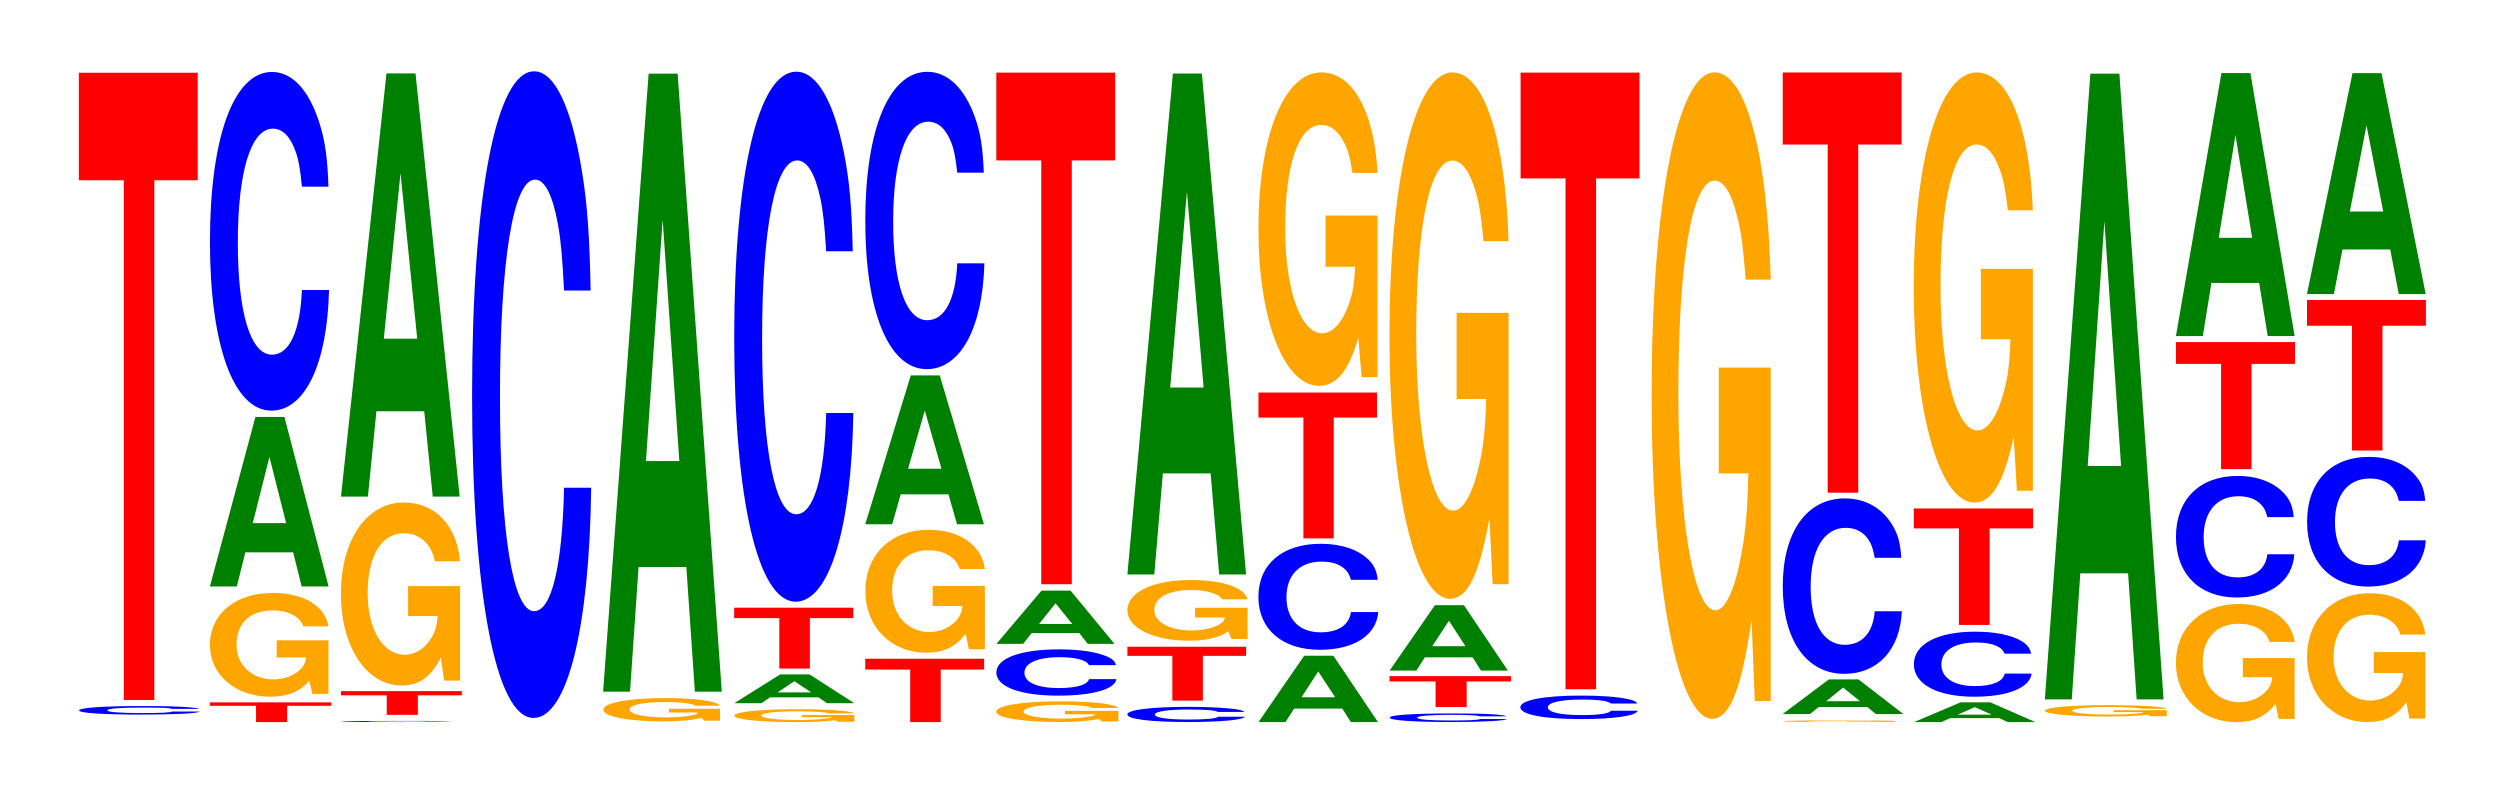
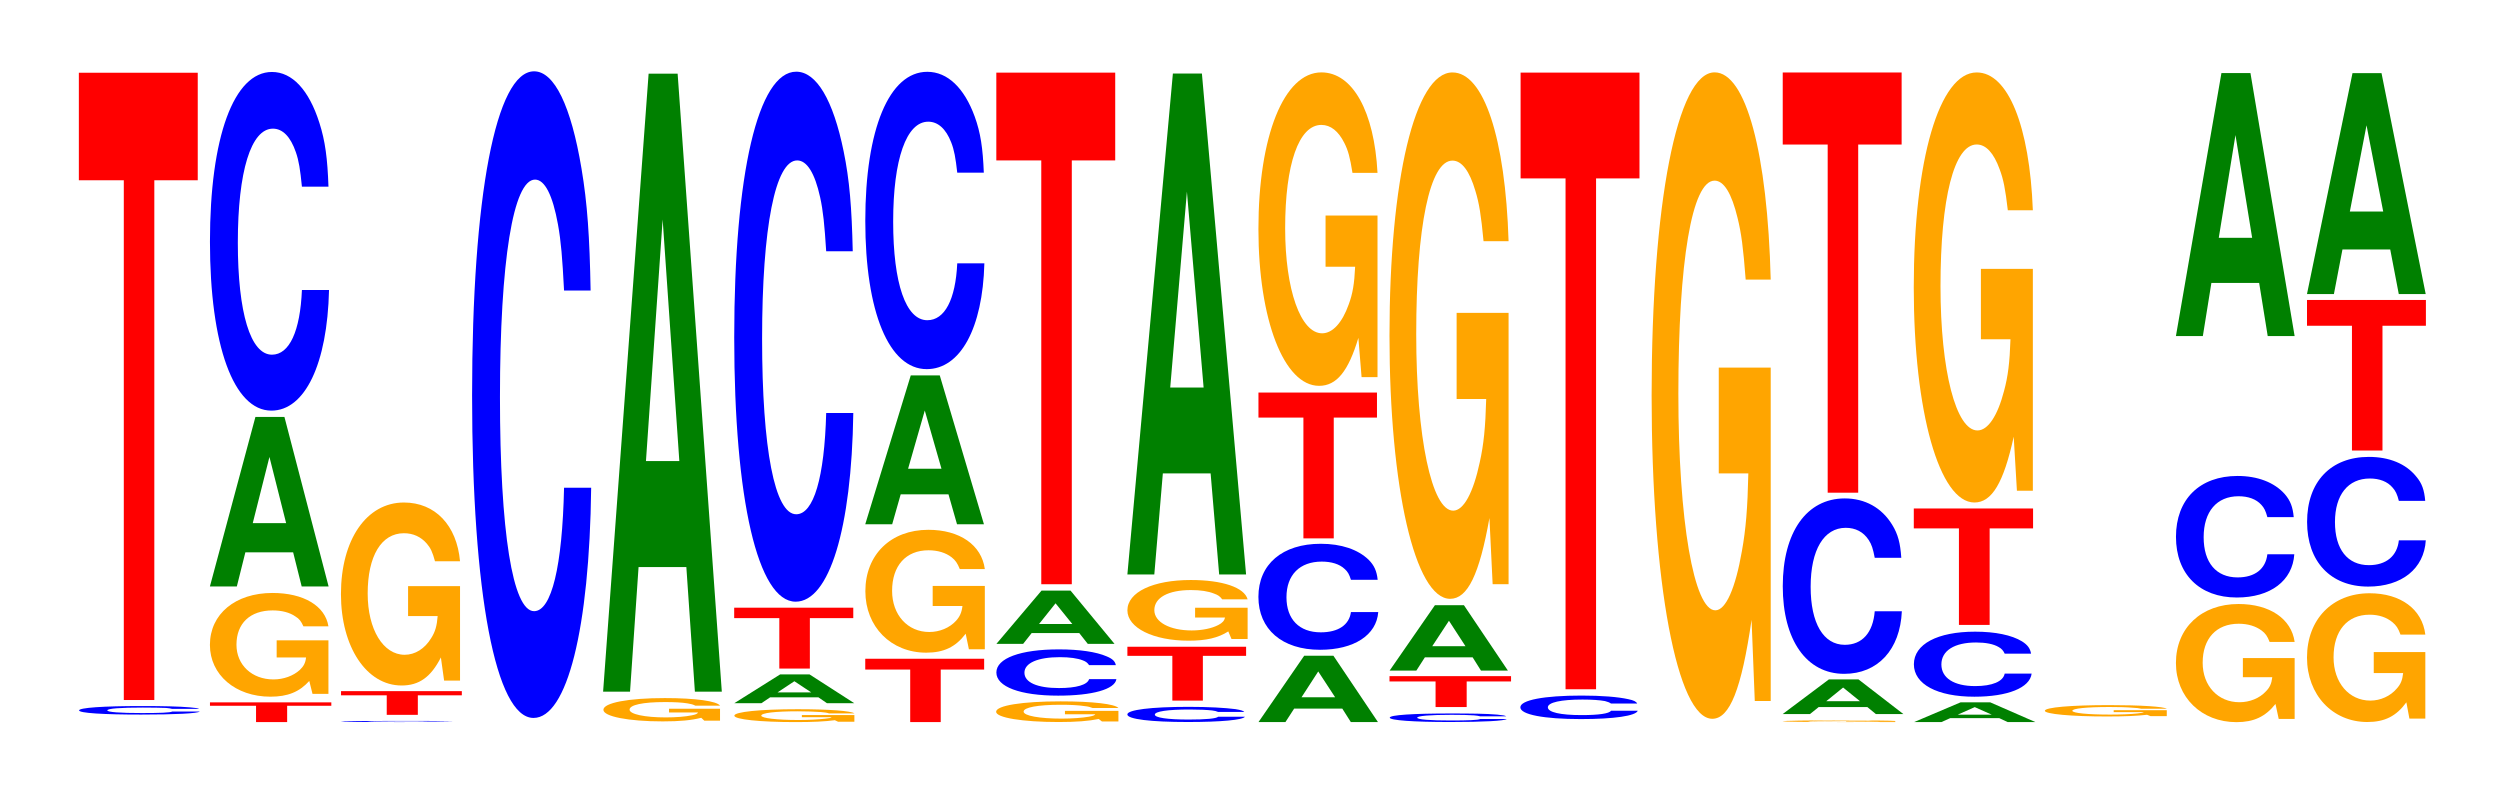
<svg xmlns="http://www.w3.org/2000/svg" xmlns:xlink="http://www.w3.org/1999/xlink" width="206pt" height="66pt" viewBox="0 0 206 66" version="1.1">
  <defs>
    <g>
      <symbol overflow="visible" id="glyph0-0">
        <path style="stroke:none;" d="M 10.578 -0.453 C 10.5 -0.516 10.297 -0.531 9.828 -0.578 C 8.953 -0.656 7.562 -0.688 5.859 -0.688 C 2.672 -0.688 0.688 -0.547 0.688 -0.328 C 0.688 -0.109 2.656 0.016 5.797 0.016 C 8.609 0.016 10.484 -0.078 10.625 -0.234 L 8.359 -0.234 C 8.219 -0.141 7.312 -0.109 5.859 -0.109 C 4.062 -0.109 3.016 -0.188 3.016 -0.328 C 3.016 -0.484 4.109 -0.562 5.938 -0.562 C 6.75 -0.562 7.422 -0.547 7.844 -0.531 C 8.094 -0.516 8.219 -0.484 8.359 -0.453 Z M 10.578 -0.453 " />
      </symbol>
      <symbol overflow="visible" id="glyph1-0">
        <path style="stroke:none;" d="M 6.453 -42.828 L 10.031 -42.828 L 10.031 -51.688 L 0.234 -51.688 L 0.234 -42.828 L 3.938 -42.828 L 3.938 0 L 6.453 0 Z M 6.453 -42.828 " />
      </symbol>
      <symbol overflow="visible" id="glyph2-0">
        <path style="stroke:none;" d="M 6.594 -1.344 L 10.234 -1.344 L 10.234 -1.625 L 0.234 -1.625 L 0.234 -1.344 L 4.031 -1.344 L 4.031 0 L 6.594 0 Z M 6.594 -1.344 " />
      </symbol>
      <symbol overflow="visible" id="glyph3-0">
        <path style="stroke:none;" d="M 10.375 -4.391 L 6.109 -4.391 L 6.109 -2.984 L 8.531 -2.984 C 8.484 -2.531 8.328 -2.25 8.016 -1.953 C 7.484 -1.469 6.688 -1.172 5.844 -1.172 C 4.078 -1.172 2.797 -2.359 2.797 -4.031 C 2.797 -5.797 3.922 -6.859 5.781 -6.859 C 6.531 -6.859 7.188 -6.688 7.656 -6.359 C 7.969 -6.172 8.125 -5.969 8.312 -5.547 L 10.375 -5.547 C 10.109 -7.234 8.328 -8.297 5.766 -8.297 C 2.703 -8.297 0.609 -6.562 0.609 -4.016 C 0.609 -1.547 2.719 0.25 5.594 0.25 C 7.016 0.25 7.984 -0.141 8.797 -1.047 L 9.062 0.016 L 10.375 0.016 Z M 10.375 -4.391 " />
      </symbol>
      <symbol overflow="visible" id="glyph4-0">
        <path style="stroke:none;" d="M 7.234 -2.812 L 7.938 0 L 10.156 0 L 6.516 -13.969 L 4.125 -13.969 L 0.375 0 L 2.594 0 L 3.297 -2.812 Z M 6.656 -5.219 L 3.906 -5.219 L 5.281 -10.672 Z M 6.656 -5.219 " />
      </symbol>
      <symbol overflow="visible" id="glyph5-0">
        <path style="stroke:none;" d="M 10.438 -17.609 C 10.359 -19.906 10.172 -21.375 9.688 -22.875 C 8.828 -25.578 7.453 -27.062 5.781 -27.062 C 2.641 -27.062 0.672 -21.703 0.672 -13.078 C 0.672 -4.531 2.625 0.844 5.734 0.844 C 8.5 0.844 10.344 -3 10.484 -9.094 L 8.25 -9.094 C 8.109 -5.703 7.219 -3.766 5.781 -3.766 C 4.016 -3.766 2.969 -7.203 2.969 -13 C 2.969 -18.891 4.062 -22.391 5.859 -22.391 C 6.656 -22.391 7.312 -21.734 7.75 -20.453 C 8 -19.734 8.109 -19.031 8.25 -17.609 Z M 10.438 -17.609 " />
      </symbol>
      <symbol overflow="visible" id="glyph6-0">
        <path style="stroke:none;" d="M 9.938 -0.062 C 9.859 -0.062 9.672 -0.078 9.219 -0.078 C 8.406 -0.094 7.094 -0.094 5.5 -0.094 C 2.5 -0.094 0.641 -0.078 0.641 -0.047 C 0.641 -0.016 2.484 0 5.453 0 C 8.078 0 9.844 -0.016 9.969 -0.031 L 7.844 -0.031 C 7.719 -0.016 6.859 -0.016 5.5 -0.016 C 3.812 -0.016 2.828 -0.031 2.828 -0.047 C 2.828 -0.062 3.859 -0.078 5.578 -0.078 C 6.328 -0.078 6.953 -0.078 7.375 -0.078 C 7.609 -0.062 7.719 -0.062 7.844 -0.062 Z M 9.938 -0.062 " />
      </symbol>
      <symbol overflow="visible" id="glyph7-0">
        <path style="stroke:none;" d="M 6.562 -1.609 L 10.188 -1.609 L 10.188 -1.953 L 0.234 -1.953 L 0.234 -1.609 L 4 -1.609 L 4 0 L 6.562 0 Z M 6.562 -1.609 " />
      </symbol>
      <symbol overflow="visible" id="glyph8-0">
        <path style="stroke:none;" d="M 10.422 -7.734 L 6.141 -7.734 L 6.141 -5.266 L 8.578 -5.266 C 8.516 -4.453 8.375 -3.969 8.047 -3.453 C 7.516 -2.578 6.719 -2.078 5.859 -2.078 C 4.094 -2.078 2.812 -4.156 2.812 -7.125 C 2.812 -10.219 3.938 -12.094 5.797 -12.094 C 6.562 -12.094 7.203 -11.797 7.688 -11.234 C 8 -10.875 8.156 -10.531 8.359 -9.781 L 10.422 -9.781 C 10.156 -12.75 8.375 -14.625 5.797 -14.625 C 2.719 -14.625 0.609 -11.562 0.609 -7.078 C 0.609 -2.719 2.719 0.453 5.609 0.453 C 7.047 0.453 8.016 -0.234 8.844 -1.859 L 9.109 0.047 L 10.422 0.047 Z M 10.422 -7.734 " />
      </symbol>
      <symbol overflow="visible" id="glyph9-0">
-         <path style="stroke:none;" d="M 7.234 -7.031 L 7.938 0 L 10.156 0 L 6.516 -34.875 L 4.125 -34.875 L 0.375 0 L 2.594 0 L 3.297 -7.031 Z M 6.656 -13.016 L 3.906 -13.016 L 5.281 -26.656 Z M 6.656 -13.016 " />
-       </symbol>
+         </symbol>
      <symbol overflow="visible" id="glyph10-0">
        <path style="stroke:none;" d="M 10.438 -33.609 C 10.359 -38 10.172 -40.797 9.688 -43.656 C 8.828 -48.812 7.453 -51.672 5.781 -51.672 C 2.641 -51.672 0.672 -41.422 0.672 -24.969 C 0.672 -8.641 2.625 1.609 5.734 1.609 C 8.5 1.609 10.344 -5.719 10.484 -17.359 L 8.25 -17.359 C 8.109 -10.875 7.219 -7.188 5.781 -7.188 C 4.016 -7.188 2.969 -13.734 2.969 -24.828 C 2.969 -36.047 4.062 -42.75 5.859 -42.75 C 6.656 -42.75 7.312 -41.484 7.75 -39.047 C 8 -37.656 8.109 -36.328 8.25 -33.609 Z M 10.438 -33.609 " />
      </symbol>
      <symbol overflow="visible" id="glyph11-0">
        <path style="stroke:none;" d="M 10.219 -0.984 L 6.016 -0.984 L 6.016 -0.672 L 8.406 -0.672 C 8.359 -0.562 8.203 -0.5 7.891 -0.438 C 7.375 -0.328 6.578 -0.266 5.75 -0.266 C 4.016 -0.266 2.766 -0.531 2.766 -0.906 C 2.766 -1.297 3.859 -1.531 5.688 -1.531 C 6.438 -1.531 7.078 -1.5 7.547 -1.422 C 7.844 -1.375 8 -1.328 8.188 -1.234 L 10.219 -1.234 C 9.969 -1.609 8.203 -1.859 5.672 -1.859 C 2.656 -1.859 0.609 -1.469 0.609 -0.891 C 0.609 -0.344 2.672 0.062 5.5 0.062 C 6.922 0.062 7.859 -0.031 8.672 -0.234 L 8.922 0 L 10.219 0 Z M 10.219 -0.984 " />
      </symbol>
      <symbol overflow="visible" id="glyph12-0">
        <path style="stroke:none;" d="M 7.234 -10.266 L 7.938 0 L 10.156 0 L 6.516 -50.922 L 4.125 -50.922 L 0.375 0 L 2.594 0 L 3.297 -10.266 Z M 6.656 -19 L 3.906 -19 L 5.281 -38.906 Z M 6.656 -19 " />
      </symbol>
      <symbol overflow="visible" id="glyph13-0">
        <path style="stroke:none;" d="M 10.516 -0.547 L 6.188 -0.547 L 6.188 -0.375 L 8.641 -0.375 C 8.594 -0.312 8.438 -0.281 8.109 -0.25 C 7.578 -0.188 6.766 -0.141 5.906 -0.141 C 4.125 -0.141 2.844 -0.297 2.844 -0.5 C 2.844 -0.719 3.969 -0.859 5.859 -0.859 C 6.625 -0.859 7.266 -0.828 7.766 -0.797 C 8.078 -0.766 8.234 -0.75 8.422 -0.688 L 10.516 -0.688 C 10.25 -0.891 8.438 -1.031 5.844 -1.031 C 2.734 -1.031 0.625 -0.812 0.625 -0.5 C 0.625 -0.188 2.75 0.031 5.656 0.031 C 7.109 0.031 8.078 -0.016 8.906 -0.125 L 9.172 0 L 10.516 0 Z M 10.516 -0.547 " />
      </symbol>
      <symbol overflow="visible" id="glyph14-0">
        <path style="stroke:none;" d="M 7.312 -0.484 L 8.016 0 L 10.266 0 L 6.578 -2.375 L 4.156 -2.375 L 0.375 0 L 2.609 0 L 3.328 -0.484 Z M 6.719 -0.891 L 3.938 -0.891 L 5.328 -1.812 Z M 6.719 -0.891 " />
      </symbol>
      <symbol overflow="visible" id="glyph15-0">
        <path style="stroke:none;" d="M 6.469 -4.156 L 10.047 -4.156 L 10.047 -5.016 L 0.234 -5.016 L 0.234 -4.156 L 3.953 -4.156 L 3.953 0 L 6.469 0 Z M 6.469 -4.156 " />
      </symbol>
      <symbol overflow="visible" id="glyph16-0">
        <path style="stroke:none;" d="M 10.438 -27.562 C 10.359 -31.156 10.172 -33.453 9.688 -35.797 C 8.828 -40.016 7.453 -42.359 5.781 -42.359 C 2.641 -42.359 0.672 -33.953 0.672 -20.469 C 0.672 -7.094 2.625 1.312 5.734 1.312 C 8.5 1.312 10.344 -4.688 10.484 -14.234 L 8.25 -14.234 C 8.109 -8.922 7.219 -5.891 5.781 -5.891 C 4.016 -5.891 2.969 -11.266 2.969 -20.359 C 2.969 -29.562 4.062 -35.047 5.859 -35.047 C 6.656 -35.047 7.312 -34.016 7.75 -32.016 C 8 -30.875 8.109 -29.781 8.25 -27.562 Z M 10.438 -27.562 " />
      </symbol>
      <symbol overflow="visible" id="glyph17-0">
        <path style="stroke:none;" d="M 6.453 -4.328 L 10.031 -4.328 L 10.031 -5.219 L 0.234 -5.219 L 0.234 -4.328 L 3.938 -4.328 L 3.938 0 L 6.453 0 Z M 6.453 -4.328 " />
      </symbol>
      <symbol overflow="visible" id="glyph18-0">
        <path style="stroke:none;" d="M 10.469 -5.188 L 6.172 -5.188 L 6.172 -3.531 L 8.625 -3.531 C 8.562 -3 8.406 -2.656 8.094 -2.312 C 7.562 -1.734 6.75 -1.391 5.891 -1.391 C 4.109 -1.391 2.828 -2.797 2.828 -4.781 C 2.828 -6.859 3.969 -8.125 5.828 -8.125 C 6.594 -8.125 7.25 -7.922 7.734 -7.547 C 8.047 -7.297 8.203 -7.078 8.406 -6.578 L 10.469 -6.578 C 10.203 -8.562 8.406 -9.812 5.812 -9.812 C 2.719 -9.812 0.625 -7.766 0.625 -4.75 C 0.625 -1.828 2.734 0.312 5.641 0.312 C 7.094 0.312 8.062 -0.156 8.891 -1.25 L 9.156 0.031 L 10.469 0.031 Z M 10.469 -5.188 " />
      </symbol>
      <symbol overflow="visible" id="glyph19-0">
        <path style="stroke:none;" d="M 7.234 -2.469 L 7.938 0 L 10.156 0 L 6.516 -12.266 L 4.125 -12.266 L 0.375 0 L 2.594 0 L 3.297 -2.469 Z M 6.656 -4.578 L 3.906 -4.578 L 5.281 -9.375 Z M 6.656 -4.578 " />
      </symbol>
      <symbol overflow="visible" id="glyph20-0">
        <path style="stroke:none;" d="M 10.438 -15.453 C 10.359 -17.469 10.172 -18.75 9.688 -20.078 C 8.828 -22.438 7.453 -23.766 5.781 -23.766 C 2.641 -23.766 0.672 -19.047 0.672 -11.484 C 0.672 -3.969 2.625 0.734 5.734 0.734 C 8.5 0.734 10.344 -2.625 10.484 -7.984 L 8.25 -7.984 C 8.109 -5 7.219 -3.297 5.781 -3.297 C 4.016 -3.297 2.969 -6.312 2.969 -11.422 C 2.969 -16.578 4.062 -19.656 5.859 -19.656 C 6.656 -19.656 7.312 -19.078 7.75 -17.953 C 8 -17.312 8.109 -16.703 8.25 -15.453 Z M 10.438 -15.453 " />
      </symbol>
      <symbol overflow="visible" id="glyph21-0">
        <path style="stroke:none;" d="M 10.703 -0.875 L 6.297 -0.875 L 6.297 -0.594 L 8.797 -0.594 C 8.75 -0.5 8.594 -0.453 8.266 -0.391 C 7.719 -0.297 6.891 -0.234 6.016 -0.234 C 4.203 -0.234 2.891 -0.469 2.891 -0.812 C 2.891 -1.156 4.047 -1.375 5.953 -1.375 C 6.734 -1.375 7.406 -1.344 7.906 -1.266 C 8.219 -1.234 8.375 -1.188 8.578 -1.109 L 10.703 -1.109 C 10.422 -1.438 8.594 -1.656 5.938 -1.656 C 2.781 -1.656 0.625 -1.312 0.625 -0.797 C 0.625 -0.312 2.797 0.047 5.766 0.047 C 7.234 0.047 8.234 -0.031 9.078 -0.203 L 9.344 0 L 10.703 0 Z M 10.703 -0.875 " />
      </symbol>
      <symbol overflow="visible" id="glyph22-0">
        <path style="stroke:none;" d="M 10.531 -2.406 C 10.469 -2.719 10.266 -2.922 9.781 -3.125 C 8.922 -3.5 7.531 -3.703 5.844 -3.703 C 2.656 -3.703 0.688 -2.969 0.688 -1.797 C 0.688 -0.625 2.641 0.109 5.781 0.109 C 8.578 0.109 10.453 -0.406 10.578 -1.25 L 8.328 -1.25 C 8.188 -0.781 7.281 -0.516 5.844 -0.516 C 4.047 -0.516 3 -0.984 3 -1.781 C 3 -2.578 4.094 -3.062 5.922 -3.062 C 6.719 -3.062 7.391 -2.969 7.812 -2.797 C 8.062 -2.703 8.188 -2.609 8.328 -2.406 Z M 10.531 -2.406 " />
      </symbol>
      <symbol overflow="visible" id="glyph23-0">
        <path style="stroke:none;" d="M 7.203 -0.891 L 7.906 0 L 10.109 0 L 6.484 -4.391 L 4.094 -4.391 L 0.375 0 L 2.578 0 L 3.281 -0.891 Z M 6.625 -1.641 L 3.891 -1.641 L 5.25 -3.344 Z M 6.625 -1.641 " />
      </symbol>
      <symbol overflow="visible" id="glyph24-0">
        <path style="stroke:none;" d="M 6.453 -34.922 L 10.031 -34.922 L 10.031 -42.156 L 0.234 -42.156 L 0.234 -34.922 L 3.938 -34.922 L 3.938 0 L 6.453 0 Z M 6.453 -34.922 " />
      </symbol>
      <symbol overflow="visible" id="glyph25-0">
        <path style="stroke:none;" d="M 10.312 -0.797 C 10.234 -0.891 10.047 -0.953 9.578 -1.031 C 8.734 -1.141 7.359 -1.219 5.719 -1.219 C 2.594 -1.219 0.672 -0.969 0.672 -0.594 C 0.672 -0.203 2.594 0.031 5.656 0.031 C 8.391 0.031 10.219 -0.141 10.359 -0.406 L 8.156 -0.406 C 8.016 -0.25 7.125 -0.172 5.719 -0.172 C 3.969 -0.172 2.938 -0.328 2.938 -0.578 C 2.938 -0.844 4.016 -1 5.797 -1 C 6.578 -1 7.234 -0.969 7.656 -0.922 C 7.891 -0.891 8.016 -0.859 8.156 -0.797 Z M 10.312 -0.797 " />
      </symbol>
      <symbol overflow="visible" id="glyph26-0">
        <path style="stroke:none;" d="M 6.453 -3.688 L 10.016 -3.688 L 10.016 -4.438 L 0.234 -4.438 L 0.234 -3.688 L 3.938 -3.688 L 3.938 0 L 6.453 0 Z M 6.453 -3.688 " />
      </symbol>
      <symbol overflow="visible" id="glyph27-0">
        <path style="stroke:none;" d="M 10.531 -2.562 L 6.203 -2.562 L 6.203 -1.75 L 8.672 -1.75 C 8.609 -1.484 8.453 -1.312 8.125 -1.141 C 7.594 -0.859 6.781 -0.688 5.922 -0.688 C 4.125 -0.688 2.844 -1.375 2.844 -2.359 C 2.844 -3.391 3.984 -4.016 5.859 -4.016 C 6.641 -4.016 7.281 -3.922 7.781 -3.719 C 8.094 -3.609 8.25 -3.5 8.438 -3.25 L 10.531 -3.25 C 10.266 -4.234 8.453 -4.844 5.844 -4.844 C 2.734 -4.844 0.625 -3.844 0.625 -2.344 C 0.625 -0.906 2.75 0.156 5.672 0.156 C 7.125 0.156 8.109 -0.078 8.938 -0.609 L 9.203 0.016 L 10.531 0.016 Z M 10.531 -2.562 " />
      </symbol>
      <symbol overflow="visible" id="glyph28-0">
        <path style="stroke:none;" d="M 7.234 -8.328 L 7.938 0 L 10.156 0 L 6.516 -41.281 L 4.125 -41.281 L 0.375 0 L 2.594 0 L 3.297 -8.328 Z M 6.656 -15.406 L 3.906 -15.406 L 5.281 -31.547 Z M 6.656 -15.406 " />
      </symbol>
      <symbol overflow="visible" id="glyph29-0">
        <path style="stroke:none;" d="M 7.281 -1.109 L 7.984 0 L 10.219 0 L 6.547 -5.469 L 4.141 -5.469 L 0.375 0 L 2.594 0 L 3.312 -1.109 Z M 6.688 -2.047 L 3.922 -2.047 L 5.297 -4.172 Z M 6.688 -2.047 " />
      </symbol>
      <symbol overflow="visible" id="glyph30-0">
        <path style="stroke:none;" d="M 10.5 -5.5 C 10.422 -6.219 10.219 -6.688 9.75 -7.156 C 8.875 -8 7.5 -8.469 5.812 -8.469 C 2.641 -8.469 0.672 -6.781 0.672 -4.094 C 0.672 -1.422 2.625 0.266 5.75 0.266 C 8.547 0.266 10.406 -0.938 10.547 -2.844 L 8.297 -2.844 C 8.156 -1.781 7.25 -1.172 5.812 -1.172 C 4.031 -1.172 2.984 -2.25 2.984 -4.062 C 2.984 -5.906 4.078 -7 5.891 -7 C 6.688 -7 7.359 -6.797 7.781 -6.391 C 8.031 -6.172 8.156 -5.953 8.297 -5.5 Z M 10.5 -5.5 " />
      </symbol>
      <symbol overflow="visible" id="glyph31-0">
        <path style="stroke:none;" d="M 6.438 -9.953 L 10 -9.953 L 10 -12.016 L 0.234 -12.016 L 0.234 -9.953 L 3.938 -9.953 L 3.938 0 L 6.438 0 Z M 6.438 -9.953 " />
      </symbol>
      <symbol overflow="visible" id="glyph32-0">
        <path style="stroke:none;" d="M 10.422 -13.25 L 6.141 -13.25 L 6.141 -9.031 L 8.578 -9.031 C 8.516 -7.641 8.375 -6.797 8.047 -5.922 C 7.516 -4.422 6.719 -3.547 5.859 -3.547 C 4.094 -3.547 2.812 -7.125 2.812 -12.203 C 2.812 -17.5 3.938 -20.719 5.797 -20.719 C 6.562 -20.719 7.203 -20.203 7.688 -19.234 C 8 -18.625 8.156 -18.047 8.359 -16.766 L 10.422 -16.766 C 10.156 -21.828 8.375 -25.047 5.797 -25.047 C 2.719 -25.047 0.609 -19.812 0.609 -12.141 C 0.609 -4.656 2.719 0.781 5.609 0.781 C 7.047 0.781 8.016 -0.406 8.844 -3.172 L 9.109 0.062 L 10.422 0.062 Z M 10.422 -13.25 " />
      </symbol>
      <symbol overflow="visible" id="glyph33-0">
        <path style="stroke:none;" d="M 10.25 -0.453 C 10.172 -0.516 9.984 -0.547 9.516 -0.594 C 8.672 -0.672 7.312 -0.688 5.688 -0.688 C 2.578 -0.688 0.656 -0.562 0.656 -0.344 C 0.656 -0.125 2.578 0.016 5.625 0.016 C 8.344 0.016 10.156 -0.078 10.297 -0.234 L 8.109 -0.234 C 7.969 -0.141 7.078 -0.109 5.688 -0.109 C 3.938 -0.109 2.922 -0.188 2.922 -0.344 C 2.922 -0.484 3.984 -0.578 5.75 -0.578 C 6.531 -0.578 7.188 -0.562 7.609 -0.531 C 7.844 -0.516 7.969 -0.484 8.109 -0.453 Z M 10.25 -0.453 " />
      </symbol>
      <symbol overflow="visible" id="glyph34-0">
        <path style="stroke:none;" d="M 6.594 -2.109 L 10.25 -2.109 L 10.25 -2.547 L 0.234 -2.547 L 0.234 -2.109 L 4.031 -2.109 L 4.031 0 L 6.594 0 Z M 6.594 -2.109 " />
      </symbol>
      <symbol overflow="visible" id="glyph35-0">
        <path style="stroke:none;" d="M 7.219 -1.094 L 7.906 0 L 10.125 0 L 6.5 -5.391 L 4.109 -5.391 L 0.375 0 L 2.578 0 L 3.281 -1.094 Z M 6.625 -2.016 L 3.891 -2.016 L 5.266 -4.109 Z M 6.625 -2.016 " />
      </symbol>
      <symbol overflow="visible" id="glyph36-0">
        <path style="stroke:none;" d="M 10.422 -22.25 L 6.141 -22.25 L 6.141 -15.156 L 8.578 -15.156 C 8.516 -12.828 8.375 -11.406 8.047 -9.938 C 7.516 -7.438 6.719 -5.953 5.859 -5.953 C 4.094 -5.953 2.812 -11.984 2.812 -20.5 C 2.812 -29.406 3.938 -34.797 5.797 -34.797 C 6.562 -34.797 7.203 -33.953 7.688 -32.297 C 8 -31.281 8.156 -30.312 8.359 -28.156 L 10.422 -28.156 C 10.156 -36.672 8.375 -42.062 5.797 -42.062 C 2.719 -42.062 0.609 -33.266 0.609 -20.375 C 0.609 -7.828 2.719 1.312 5.609 1.312 C 7.047 1.312 8.016 -0.688 8.844 -5.344 L 9.109 0.109 L 10.422 0.109 Z M 10.422 -22.25 " />
      </symbol>
      <symbol overflow="visible" id="glyph37-0">
        <path style="stroke:none;" d="M 10.281 -1.219 C 10.203 -1.375 10.016 -1.484 9.547 -1.578 C 8.703 -1.766 7.344 -1.875 5.703 -1.875 C 2.594 -1.875 0.656 -1.5 0.656 -0.906 C 0.656 -0.312 2.578 0.062 5.641 0.062 C 8.375 0.062 10.188 -0.203 10.328 -0.625 L 8.125 -0.625 C 7.984 -0.391 7.109 -0.266 5.703 -0.266 C 3.953 -0.266 2.922 -0.5 2.922 -0.906 C 2.922 -1.312 4 -1.547 5.781 -1.547 C 6.562 -1.547 7.203 -1.5 7.625 -1.422 C 7.875 -1.359 7.984 -1.312 8.125 -1.219 Z M 10.281 -1.219 " />
      </symbol>
      <symbol overflow="visible" id="glyph38-0">
        <path style="stroke:none;" d="M 6.453 -42.094 L 10.031 -42.094 L 10.031 -50.812 L 0.234 -50.812 L 0.234 -42.094 L 3.938 -42.094 L 3.938 0 L 6.453 0 Z M 6.453 -42.094 " />
      </symbol>
      <symbol overflow="visible" id="glyph39-0">
        <path style="stroke:none;" d="M 10.422 -27.328 L 6.141 -27.328 L 6.141 -18.609 L 8.578 -18.609 C 8.516 -15.75 8.375 -14.016 8.047 -12.203 C 7.516 -9.141 6.719 -7.328 5.859 -7.328 C 4.094 -7.328 2.812 -14.703 2.812 -25.172 C 2.812 -36.109 3.938 -42.734 5.797 -42.734 C 6.562 -42.734 7.203 -41.688 7.688 -39.672 C 8 -38.422 8.156 -37.234 8.359 -34.578 L 10.422 -34.578 C 10.156 -45.031 8.375 -51.656 5.797 -51.656 C 2.719 -51.656 0.609 -40.859 0.609 -25.031 C 0.609 -9.625 2.719 1.609 5.609 1.609 C 7.047 1.609 8.016 -0.844 8.844 -6.547 L 9.109 0.141 L 10.422 0.141 Z M 10.422 -27.328 " />
      </symbol>
      <symbol overflow="visible" id="glyph40-0">
        <path style="stroke:none;" d="M 9.859 -0.078 L 5.812 -0.078 L 5.812 -0.047 L 8.109 -0.047 C 8.062 -0.047 7.922 -0.031 7.625 -0.031 C 7.125 -0.031 6.359 -0.016 5.547 -0.016 C 3.875 -0.016 2.656 -0.047 2.656 -0.062 C 2.656 -0.094 3.734 -0.109 5.5 -0.109 C 6.219 -0.109 6.828 -0.109 7.281 -0.109 C 7.578 -0.109 7.734 -0.109 7.906 -0.094 L 9.859 -0.094 C 9.609 -0.125 7.922 -0.141 5.484 -0.141 C 2.562 -0.141 0.578 -0.109 0.578 -0.062 C 0.578 -0.031 2.578 0 5.312 0 C 6.672 0 7.594 0 8.359 -0.016 L 8.609 0 L 9.859 0 Z M 9.859 -0.078 " />
      </symbol>
      <symbol overflow="visible" id="glyph41-0">
        <path style="stroke:none;" d="M 7.359 -0.578 L 8.062 0 L 10.328 0 L 6.625 -2.859 L 4.188 -2.859 L 0.375 0 L 2.625 0 L 3.344 -0.578 Z M 6.75 -1.062 L 3.969 -1.062 L 5.359 -2.188 Z M 6.75 -1.062 " />
      </symbol>
      <symbol overflow="visible" id="glyph42-0">
        <path style="stroke:none;" d="M 10.438 -9.125 C 10.359 -10.312 10.172 -11.062 9.688 -11.844 C 8.828 -13.25 7.453 -14.016 5.781 -14.016 C 2.641 -14.016 0.672 -11.234 0.672 -6.781 C 0.672 -2.344 2.625 0.438 5.734 0.438 C 8.5 0.438 10.344 -1.547 10.484 -4.719 L 8.25 -4.719 C 8.109 -2.953 7.219 -1.953 5.781 -1.953 C 4.016 -1.953 2.969 -3.734 2.969 -6.734 C 2.969 -9.781 4.062 -11.594 5.859 -11.594 C 6.656 -11.594 7.312 -11.266 7.75 -10.594 C 8 -10.219 8.109 -9.859 8.25 -9.125 Z M 10.438 -9.125 " />
      </symbol>
      <symbol overflow="visible" id="glyph43-0">
        <path style="stroke:none;" d="M 6.453 -28.688 L 10.031 -28.688 L 10.031 -34.625 L 0.234 -34.625 L 0.234 -28.688 L 3.938 -28.688 L 3.938 0 L 6.453 0 Z M 6.453 -28.688 " />
      </symbol>
      <symbol overflow="visible" id="glyph44-0">
        <path style="stroke:none;" d="M 7.406 -0.328 L 8.109 0 L 10.391 0 L 6.672 -1.625 L 4.219 -1.625 L 0.391 0 L 2.641 0 L 3.375 -0.328 Z M 6.797 -0.609 L 3.984 -0.609 L 5.391 -1.234 Z M 6.797 -0.609 " />
      </symbol>
      <symbol overflow="visible" id="glyph45-0">
        <path style="stroke:none;" d="M 10.328 -3.391 C 10.25 -3.828 10.047 -4.109 9.578 -4.406 C 8.734 -4.922 7.375 -5.203 5.719 -5.203 C 2.609 -5.203 0.672 -4.172 0.672 -2.516 C 0.672 -0.875 2.594 0.156 5.656 0.156 C 8.406 0.156 10.234 -0.578 10.375 -1.75 L 8.156 -1.75 C 8.031 -1.094 7.125 -0.719 5.719 -0.719 C 3.969 -0.719 2.938 -1.391 2.938 -2.5 C 2.938 -3.641 4.016 -4.312 5.797 -4.312 C 6.594 -4.312 7.234 -4.188 7.656 -3.938 C 7.906 -3.797 8.031 -3.656 8.156 -3.391 Z M 10.328 -3.391 " />
      </symbol>
      <symbol overflow="visible" id="glyph46-0">
        <path style="stroke:none;" d="M 6.484 -7.953 L 10.062 -7.953 L 10.062 -9.594 L 0.234 -9.594 L 0.234 -7.953 L 3.953 -7.953 L 3.953 0 L 6.484 0 Z M 6.484 -7.953 " />
      </symbol>
      <symbol overflow="visible" id="glyph47-0">
        <path style="stroke:none;" d="M 10.422 -18.188 L 6.141 -18.188 L 6.141 -12.391 L 8.578 -12.391 C 8.516 -10.484 8.375 -9.328 8.047 -8.125 C 7.516 -6.078 6.719 -4.875 5.859 -4.875 C 4.094 -4.875 2.812 -9.781 2.812 -16.75 C 2.812 -24.031 3.938 -28.438 5.797 -28.438 C 6.562 -28.438 7.203 -27.734 7.688 -26.391 C 8 -25.562 8.156 -24.766 8.359 -23.016 L 10.422 -23.016 C 10.156 -29.969 8.375 -34.375 5.797 -34.375 C 2.719 -34.375 0.609 -27.188 0.609 -16.656 C 0.609 -6.406 2.719 1.062 5.609 1.062 C 7.047 1.062 8.016 -0.562 8.844 -4.359 L 9.109 0.094 L 10.422 0.094 Z M 10.422 -18.188 " />
      </symbol>
      <symbol overflow="visible" id="glyph48-0">
        <path style="stroke:none;" d="M 10.672 -0.484 L 6.297 -0.484 L 6.297 -0.328 L 8.781 -0.328 C 8.719 -0.281 8.578 -0.25 8.25 -0.219 C 7.703 -0.156 6.875 -0.125 6 -0.125 C 4.188 -0.125 2.891 -0.25 2.891 -0.438 C 2.891 -0.625 4.047 -0.75 5.953 -0.75 C 6.734 -0.75 7.391 -0.734 7.891 -0.688 C 8.203 -0.672 8.359 -0.656 8.562 -0.609 L 10.672 -0.609 C 10.406 -0.781 8.578 -0.906 5.938 -0.906 C 2.781 -0.906 0.625 -0.719 0.625 -0.438 C 0.625 -0.172 2.797 0.031 5.75 0.031 C 7.219 0.031 8.219 -0.016 9.047 -0.109 L 9.328 0 L 10.672 0 Z M 10.672 -0.484 " />
      </symbol>
      <symbol overflow="visible" id="glyph49-0">
-         <path style="stroke:none;" d="M 7.234 -10.391 L 7.938 0 L 10.156 0 L 6.516 -51.562 L 4.125 -51.562 L 0.375 0 L 2.594 0 L 3.297 -10.391 Z M 6.656 -19.234 L 3.906 -19.234 L 5.281 -39.406 Z M 6.656 -19.234 " />
-       </symbol>
+         </symbol>
      <symbol overflow="visible" id="glyph50-0">
        <path style="stroke:none;" d="M 10.391 -4.984 L 6.125 -4.984 L 6.125 -3.406 L 8.547 -3.406 C 8.484 -2.875 8.344 -2.562 8.016 -2.234 C 7.5 -1.672 6.688 -1.344 5.844 -1.344 C 4.078 -1.344 2.812 -2.688 2.812 -4.594 C 2.812 -6.594 3.938 -7.812 5.781 -7.812 C 6.547 -7.812 7.188 -7.609 7.672 -7.25 C 7.984 -7.016 8.141 -6.797 8.328 -6.312 L 10.391 -6.312 C 10.125 -8.219 8.344 -9.438 5.766 -9.438 C 2.703 -9.438 0.609 -7.469 0.609 -4.578 C 0.609 -1.75 2.719 0.297 5.594 0.297 C 7.031 0.297 7.984 -0.156 8.812 -1.203 L 9.078 0.031 L 10.391 0.031 Z M 10.391 -4.984 " />
      </symbol>
      <symbol overflow="visible" id="glyph51-0">
        <path style="stroke:none;" d="M 10.375 -6.328 C 10.297 -7.156 10.109 -7.672 9.641 -8.219 C 8.781 -9.188 7.406 -9.719 5.75 -9.719 C 2.625 -9.719 0.672 -7.797 0.672 -4.703 C 0.672 -1.625 2.609 0.297 5.688 0.297 C 8.453 0.297 10.281 -1.078 10.422 -3.266 L 8.203 -3.266 C 8.062 -2.047 7.172 -1.359 5.75 -1.359 C 3.984 -1.359 2.953 -2.578 2.953 -4.672 C 2.953 -6.781 4.031 -8.047 5.828 -8.047 C 6.625 -8.047 7.281 -7.812 7.703 -7.344 C 7.938 -7.094 8.062 -6.844 8.203 -6.328 Z M 10.375 -6.328 " />
      </symbol>
      <symbol overflow="visible" id="glyph52-0">
-         <path style="stroke:none;" d="M 6.469 -8.672 L 10.047 -8.672 L 10.047 -10.469 L 0.234 -10.469 L 0.234 -8.672 L 3.953 -8.672 L 3.953 0 L 6.469 0 Z M 6.469 -8.672 " />
-       </symbol>
+         </symbol>
      <symbol overflow="visible" id="glyph53-0">
        <path style="stroke:none;" d="M 7.234 -4.375 L 7.938 0 L 10.156 0 L 6.516 -21.672 L 4.125 -21.672 L 0.375 0 L 2.594 0 L 3.297 -4.375 Z M 6.656 -8.094 L 3.906 -8.094 L 5.281 -16.562 Z M 6.656 -8.094 " />
      </symbol>
      <symbol overflow="visible" id="glyph54-0">
        <path style="stroke:none;" d="M 10.359 -5.453 L 6.109 -5.453 L 6.109 -3.719 L 8.531 -3.719 C 8.469 -3.141 8.328 -2.797 8 -2.438 C 7.484 -1.828 6.672 -1.453 5.828 -1.453 C 4.062 -1.453 2.797 -2.938 2.797 -5.016 C 2.797 -7.203 3.922 -8.531 5.766 -8.531 C 6.531 -8.531 7.172 -8.312 7.656 -7.906 C 7.953 -7.656 8.125 -7.422 8.312 -6.891 L 10.359 -6.891 C 10.109 -8.984 8.328 -10.297 5.766 -10.297 C 2.703 -10.297 0.609 -8.156 0.609 -5 C 0.609 -1.922 2.719 0.312 5.578 0.312 C 7.016 0.312 7.969 -0.172 8.797 -1.312 L 9.047 0.031 L 10.359 0.031 Z M 10.359 -5.453 " />
      </symbol>
      <symbol overflow="visible" id="glyph55-0">
        <path style="stroke:none;" d="M 10.406 -6.734 C 10.328 -7.625 10.141 -8.188 9.656 -8.75 C 8.812 -9.797 7.438 -10.359 5.766 -10.359 C 2.625 -10.359 0.672 -8.312 0.672 -5 C 0.672 -1.734 2.609 0.328 5.703 0.328 C 8.469 0.328 10.312 -1.141 10.453 -3.484 L 8.234 -3.484 C 8.094 -2.188 7.188 -1.438 5.766 -1.438 C 4 -1.438 2.969 -2.75 2.969 -4.984 C 2.969 -7.234 4.047 -8.578 5.844 -8.578 C 6.641 -8.578 7.297 -8.328 7.719 -7.828 C 7.969 -7.547 8.094 -7.281 8.234 -6.734 Z M 10.406 -6.734 " />
      </symbol>
      <symbol overflow="visible" id="glyph56-0">
        <path style="stroke:none;" d="M 6.453 -10.281 L 10.031 -10.281 L 10.031 -12.406 L 0.234 -12.406 L 0.234 -10.281 L 3.938 -10.281 L 3.938 0 L 6.453 0 Z M 6.453 -10.281 " />
      </symbol>
      <symbol overflow="visible" id="glyph57-0">
        <path style="stroke:none;" d="M 7.234 -3.672 L 7.938 0 L 10.156 0 L 6.516 -18.203 L 4.125 -18.203 L 0.375 0 L 2.594 0 L 3.297 -3.672 Z M 6.656 -6.797 L 3.906 -6.797 L 5.281 -13.906 Z M 6.656 -6.797 " />
      </symbol>
    </g>
  </defs>
  <g id="surface1">
    <g style="fill:rgb(0%,0%,100%);fill-opacity:1;">
      <use xlink:href="#glyph0-0" x="5.828" y="58.865" />
    </g>
    <g style="fill:rgb(100%,0%,0%);fill-opacity:1;">
      <use xlink:href="#glyph1-0" x="6.263" y="57.682" />
    </g>
    <g style="fill:rgb(100%,0%,0%);fill-opacity:1;">
      <use xlink:href="#glyph2-0" x="17.067" y="59.5" />
    </g>
    <g style="fill:rgb(100%,64.647%,0%);fill-opacity:1;">
      <use xlink:href="#glyph3-0" x="16.688" y="57.157" />
    </g>
    <g style="fill:rgb(0%,50.194%,0%);fill-opacity:1;">
      <use xlink:href="#glyph4-0" x="16.921" y="48.325" />
    </g>
    <g style="fill:rgb(0%,0%,100%);fill-opacity:1;">
      <use xlink:href="#glyph5-0" x="16.628" y="32.992" />
    </g>
    <g style="fill:rgb(0%,0%,100%);fill-opacity:1;">
      <use xlink:href="#glyph6-0" x="27.428" y="59.497" />
    </g>
    <g style="fill:rgb(100%,0%,0%);fill-opacity:1;">
      <use xlink:href="#glyph7-0" x="27.867" y="58.903" />
    </g>
    <g style="fill:rgb(100%,64.647%,0%);fill-opacity:1;">
      <use xlink:href="#glyph8-0" x="27.485" y="56.032" />
    </g>
    <g style="fill:rgb(0%,50.194%,0%);fill-opacity:1;">
      <use xlink:href="#glyph9-0" x="27.721" y="40.921" />
    </g>
    <g style="fill:rgb(0%,0%,100%);fill-opacity:1;">
      <use xlink:href="#glyph10-0" x="38.228" y="57.549" />
    </g>
    <g style="fill:rgb(100%,64.647%,0%);fill-opacity:1;">
      <use xlink:href="#glyph11-0" x="49.111" y="59.381" />
    </g>
    <g style="fill:rgb(0%,50.194%,0%);fill-opacity:1;">
      <use xlink:href="#glyph12-0" x="49.321" y="56.993" />
    </g>
    <g style="fill:rgb(100%,64.647%,0%);fill-opacity:1;">
      <use xlink:href="#glyph13-0" x="59.885" y="59.47" />
    </g>
    <g style="fill:rgb(0%,50.194%,0%);fill-opacity:1;">
      <use xlink:href="#glyph14-0" x="60.128" y="57.946" />
    </g>
    <g style="fill:rgb(100%,0%,0%);fill-opacity:1;">
      <use xlink:href="#glyph15-0" x="60.263" y="55.09" />
    </g>
    <g style="fill:rgb(0%,0%,100%);fill-opacity:1;">
      <use xlink:href="#glyph16-0" x="59.828" y="48.266" />
    </g>
    <g style="fill:rgb(100%,0%,0%);fill-opacity:1;">
      <use xlink:href="#glyph17-0" x="71.063" y="59.5" />
    </g>
    <g style="fill:rgb(100%,64.647%,0%);fill-opacity:1;">
      <use xlink:href="#glyph18-0" x="70.681" y="53.468" />
    </g>
    <g style="fill:rgb(0%,50.194%,0%);fill-opacity:1;">
      <use xlink:href="#glyph19-0" x="70.921" y="43.201" />
    </g>
    <g style="fill:rgb(0%,0%,100%);fill-opacity:1;">
      <use xlink:href="#glyph20-0" x="70.628" y="29.683" />
    </g>
    <g style="fill:rgb(100%,64.647%,0%);fill-opacity:1;">
      <use xlink:href="#glyph21-0" x="81.455" y="59.448" />
    </g>
    <g style="fill:rgb(0%,0%,100%);fill-opacity:1;">
      <use xlink:href="#glyph22-0" x="81.413" y="57.212" />
    </g>
    <g style="fill:rgb(0%,50.194%,0%);fill-opacity:1;">
      <use xlink:href="#glyph23-0" x="81.728" y="53.056" />
    </g>
    <g style="fill:rgb(100%,0%,0%);fill-opacity:1;">
      <use xlink:href="#glyph24-0" x="81.863" y="48.141" />
    </g>
    <g style="fill:rgb(0%,0%,100%);fill-opacity:1;">
      <use xlink:href="#glyph25-0" x="92.221" y="59.463" />
    </g>
    <g style="fill:rgb(100%,0%,0%);fill-opacity:1;">
      <use xlink:href="#glyph26-0" x="92.663" y="57.73" />
    </g>
    <g style="fill:rgb(100%,64.647%,0%);fill-opacity:1;">
      <use xlink:href="#glyph27-0" x="92.273" y="52.637" />
    </g>
    <g style="fill:rgb(0%,50.194%,0%);fill-opacity:1;">
      <use xlink:href="#glyph28-0" x="92.521" y="47.338" />
    </g>
    <g style="fill:rgb(0%,50.194%,0%);fill-opacity:1;">
      <use xlink:href="#glyph29-0" x="103.325" y="59.5" />
    </g>
    <g style="fill:rgb(0%,0%,100%);fill-opacity:1;">
      <use xlink:href="#glyph30-0" x="103.021" y="53.276" />
    </g>
    <g style="fill:rgb(100%,0%,0%);fill-opacity:1;">
      <use xlink:href="#glyph31-0" x="103.463" y="44.362" />
    </g>
    <g style="fill:rgb(100%,64.647%,0%);fill-opacity:1;">
      <use xlink:href="#glyph32-0" x="103.085" y="31.012" />
    </g>
    <g style="fill:rgb(0%,0%,100%);fill-opacity:1;">
      <use xlink:href="#glyph33-0" x="113.858" y="59.478" />
    </g>
    <g style="fill:rgb(100%,0%,0%);fill-opacity:1;">
      <use xlink:href="#glyph34-0" x="114.26" y="58.261" />
    </g>
    <g style="fill:rgb(0%,50.194%,0%);fill-opacity:1;">
      <use xlink:href="#glyph35-0" x="114.128" y="55.26" />
    </g>
    <g style="fill:rgb(100%,64.647%,0%);fill-opacity:1;">
      <use xlink:href="#glyph36-0" x="113.885" y="48.031" />
    </g>
    <g style="fill:rgb(0%,0%,100%);fill-opacity:1;">
      <use xlink:href="#glyph37-0" x="124.621" y="59.19" />
    </g>
    <g style="fill:rgb(100%,0%,0%);fill-opacity:1;">
      <use xlink:href="#glyph38-0" x="125.063" y="56.795" />
    </g>
    <g style="fill:rgb(100%,64.647%,0%);fill-opacity:1;">
      <use xlink:href="#glyph39-0" x="135.485" y="57.619" />
    </g>
    <g style="fill:rgb(100%,64.647%,0%);fill-opacity:1;">
      <use xlink:href="#glyph40-0" x="146.311" y="59.497" />
    </g>
    <g style="fill:rgb(0%,50.194%,0%);fill-opacity:1;">
      <use xlink:href="#glyph41-0" x="146.513" y="58.841" />
    </g>
    <g style="fill:rgb(0%,0%,100%);fill-opacity:1;">
      <use xlink:href="#glyph42-0" x="146.228" y="55.086" />
    </g>
    <g style="fill:rgb(100%,0%,0%);fill-opacity:1;">
      <use xlink:href="#glyph43-0" x="146.663" y="40.598" />
    </g>
    <g style="fill:rgb(0%,50.194%,0%);fill-opacity:1;">
      <use xlink:href="#glyph44-0" x="157.328" y="59.5" />
    </g>
    <g style="fill:rgb(0%,0%,100%);fill-opacity:1;">
      <use xlink:href="#glyph45-0" x="157.032" y="57.253" />
    </g>
    <g style="fill:rgb(100%,0%,0%);fill-opacity:1;">
      <use xlink:href="#glyph46-0" x="157.463" y="51.493" />
    </g>
    <g style="fill:rgb(100%,64.647%,0%);fill-opacity:1;">
      <use xlink:href="#glyph47-0" x="157.085" y="40.344" />
    </g>
    <g style="fill:rgb(100%,64.647%,0%);fill-opacity:1;">
      <use xlink:href="#glyph48-0" x="167.87" y="59.007" />
    </g>
    <g style="fill:rgb(0%,50.194%,0%);fill-opacity:1;">
      <use xlink:href="#glyph49-0" x="168.121" y="57.633" />
    </g>
    <g style="fill:rgb(100%,64.647%,0%);fill-opacity:1;">
      <use xlink:href="#glyph50-0" x="178.688" y="59.208" />
    </g>
    <g style="fill:rgb(0%,0%,100%);fill-opacity:1;">
      <use xlink:href="#glyph51-0" x="178.628" y="48.938" />
    </g>
    <g style="fill:rgb(100%,0%,0%);fill-opacity:1;">
      <use xlink:href="#glyph52-0" x="179.063" y="38.656" />
    </g>
    <g style="fill:rgb(0%,50.194%,0%);fill-opacity:1;">
      <use xlink:href="#glyph53-0" x="178.921" y="27.691" />
    </g>
    <g style="fill:rgb(100%,64.647%,0%);fill-opacity:1;">
      <use xlink:href="#glyph54-0" x="189.488" y="59.182" />
    </g>
    <g style="fill:rgb(0%,0%,100%);fill-opacity:1;">
      <use xlink:href="#glyph55-0" x="189.432" y="48.007" />
    </g>
    <g style="fill:rgb(100%,0%,0%);fill-opacity:1;">
      <use xlink:href="#glyph56-0" x="189.863" y="37.123" />
    </g>
    <g style="fill:rgb(0%,50.194%,0%);fill-opacity:1;">
      <use xlink:href="#glyph57-0" x="189.721" y="24.229" />
    </g>
  </g>
</svg>